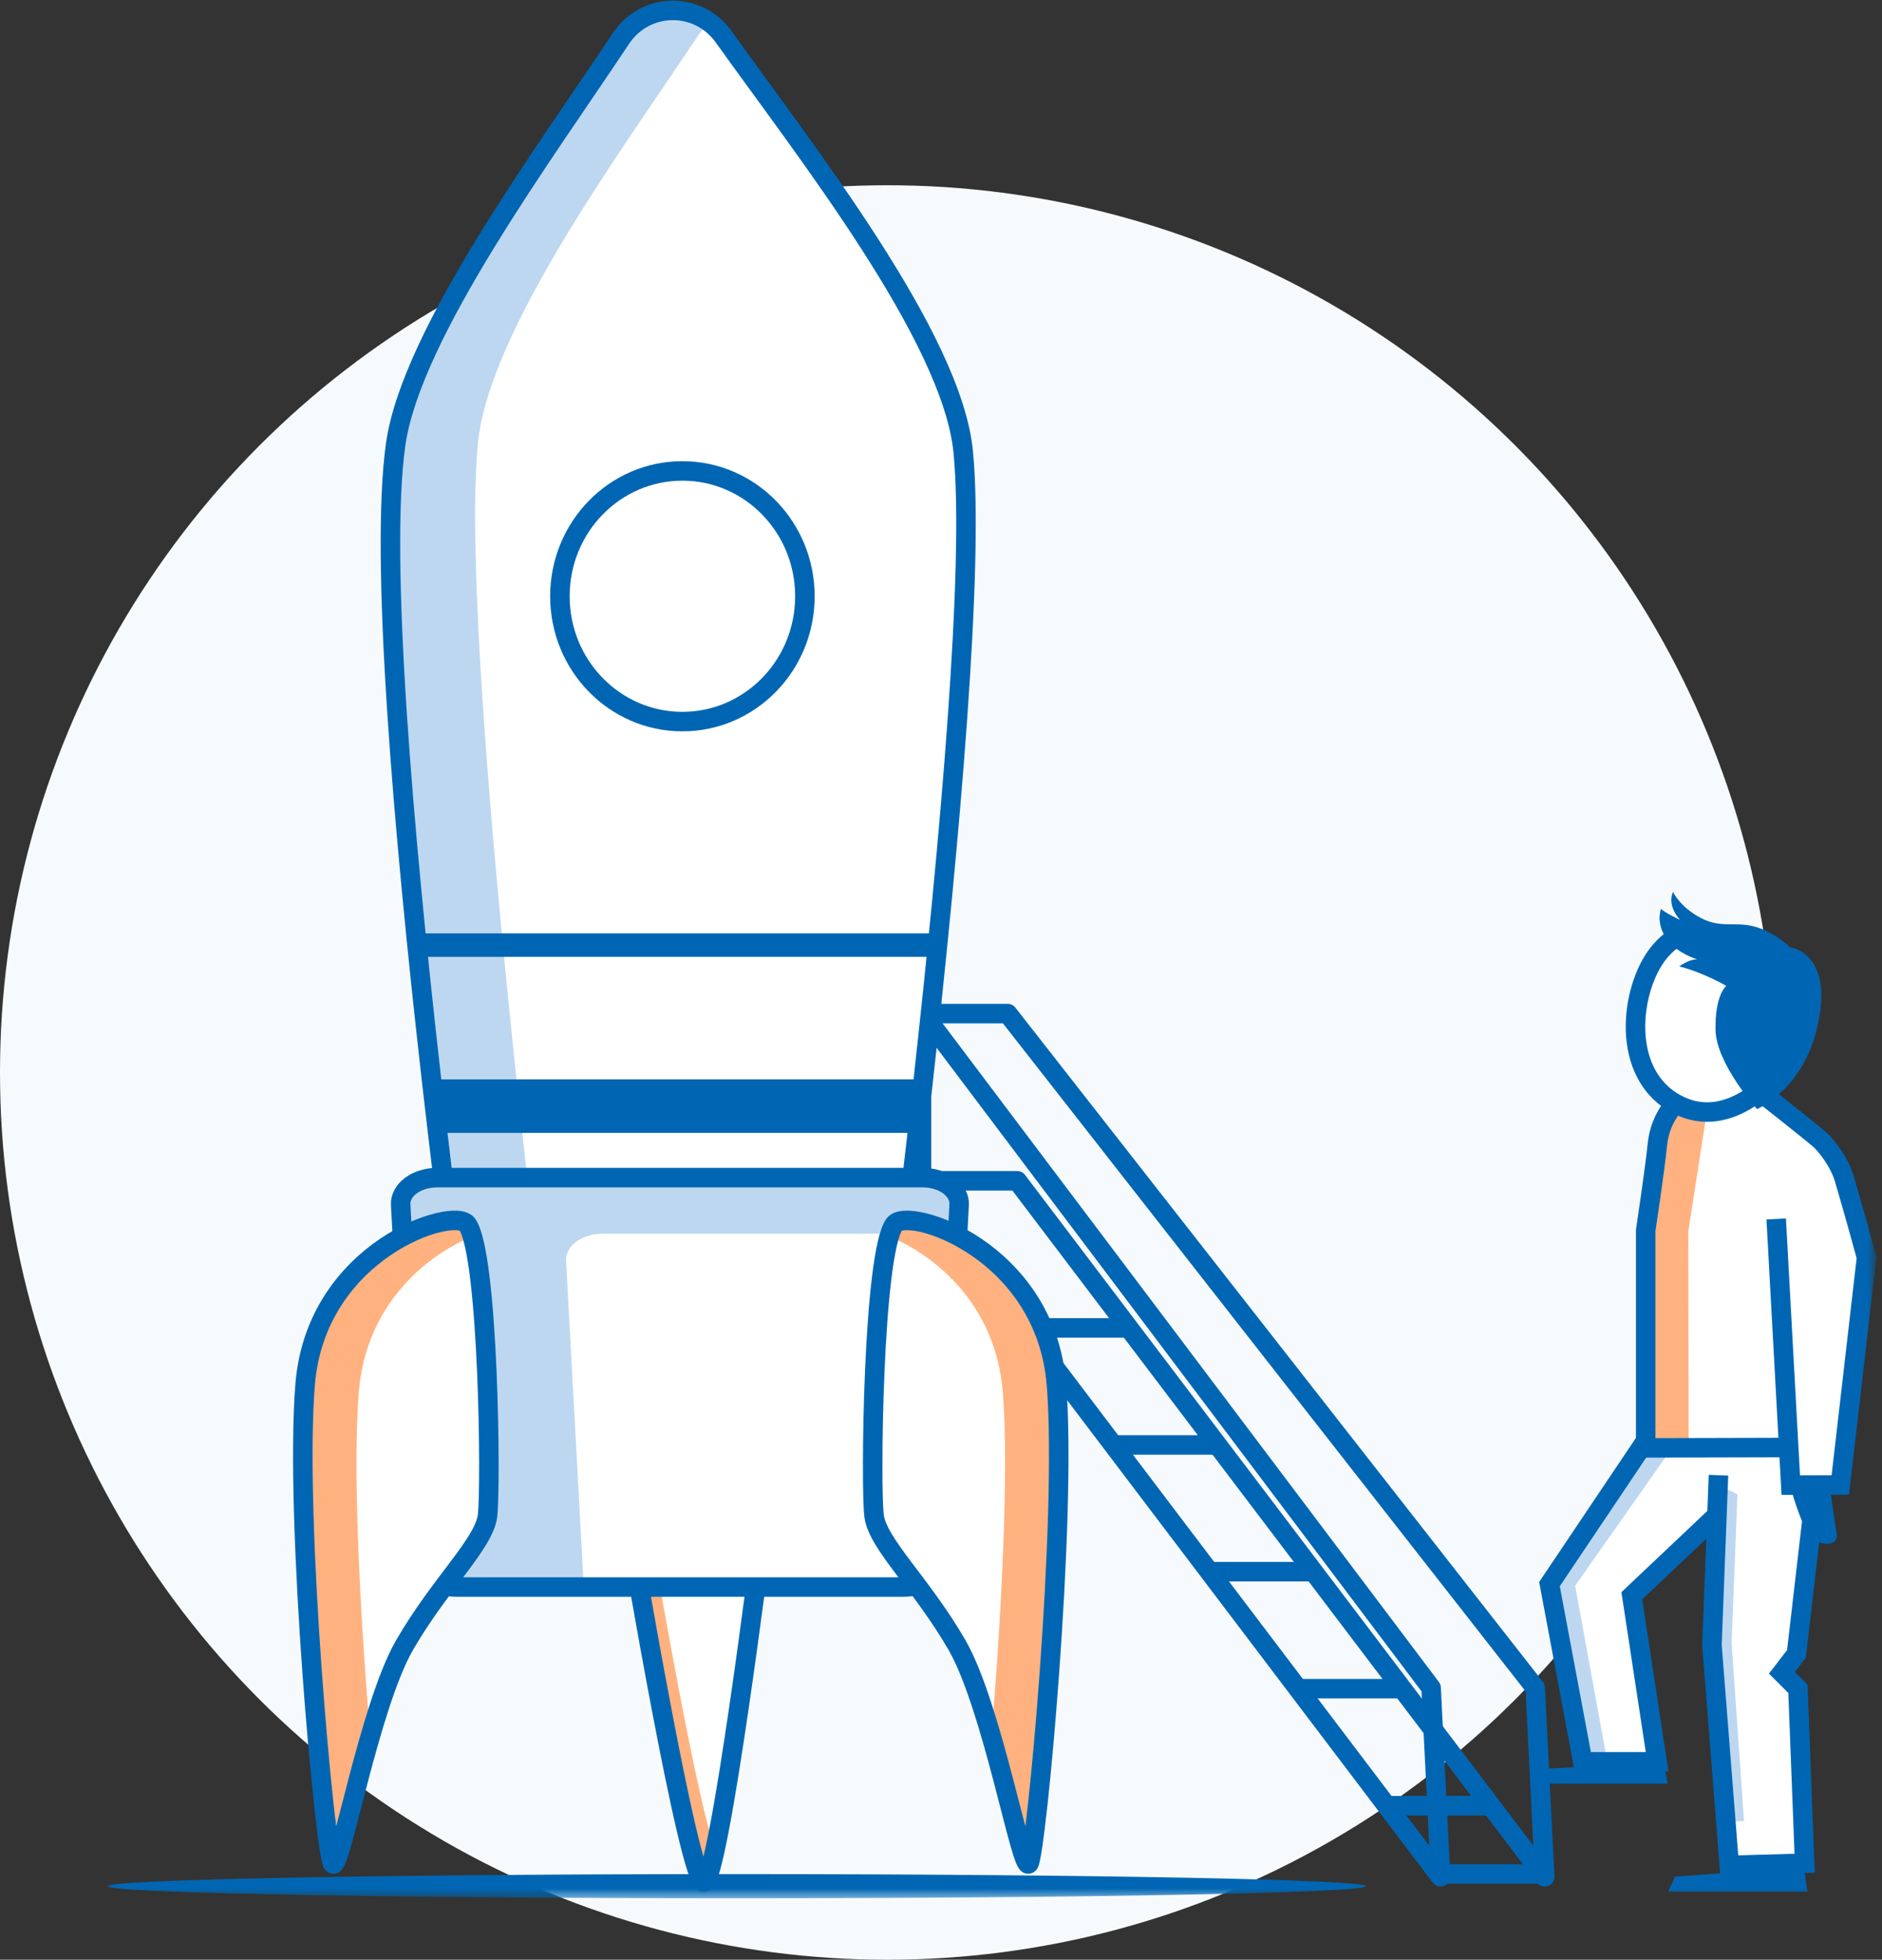
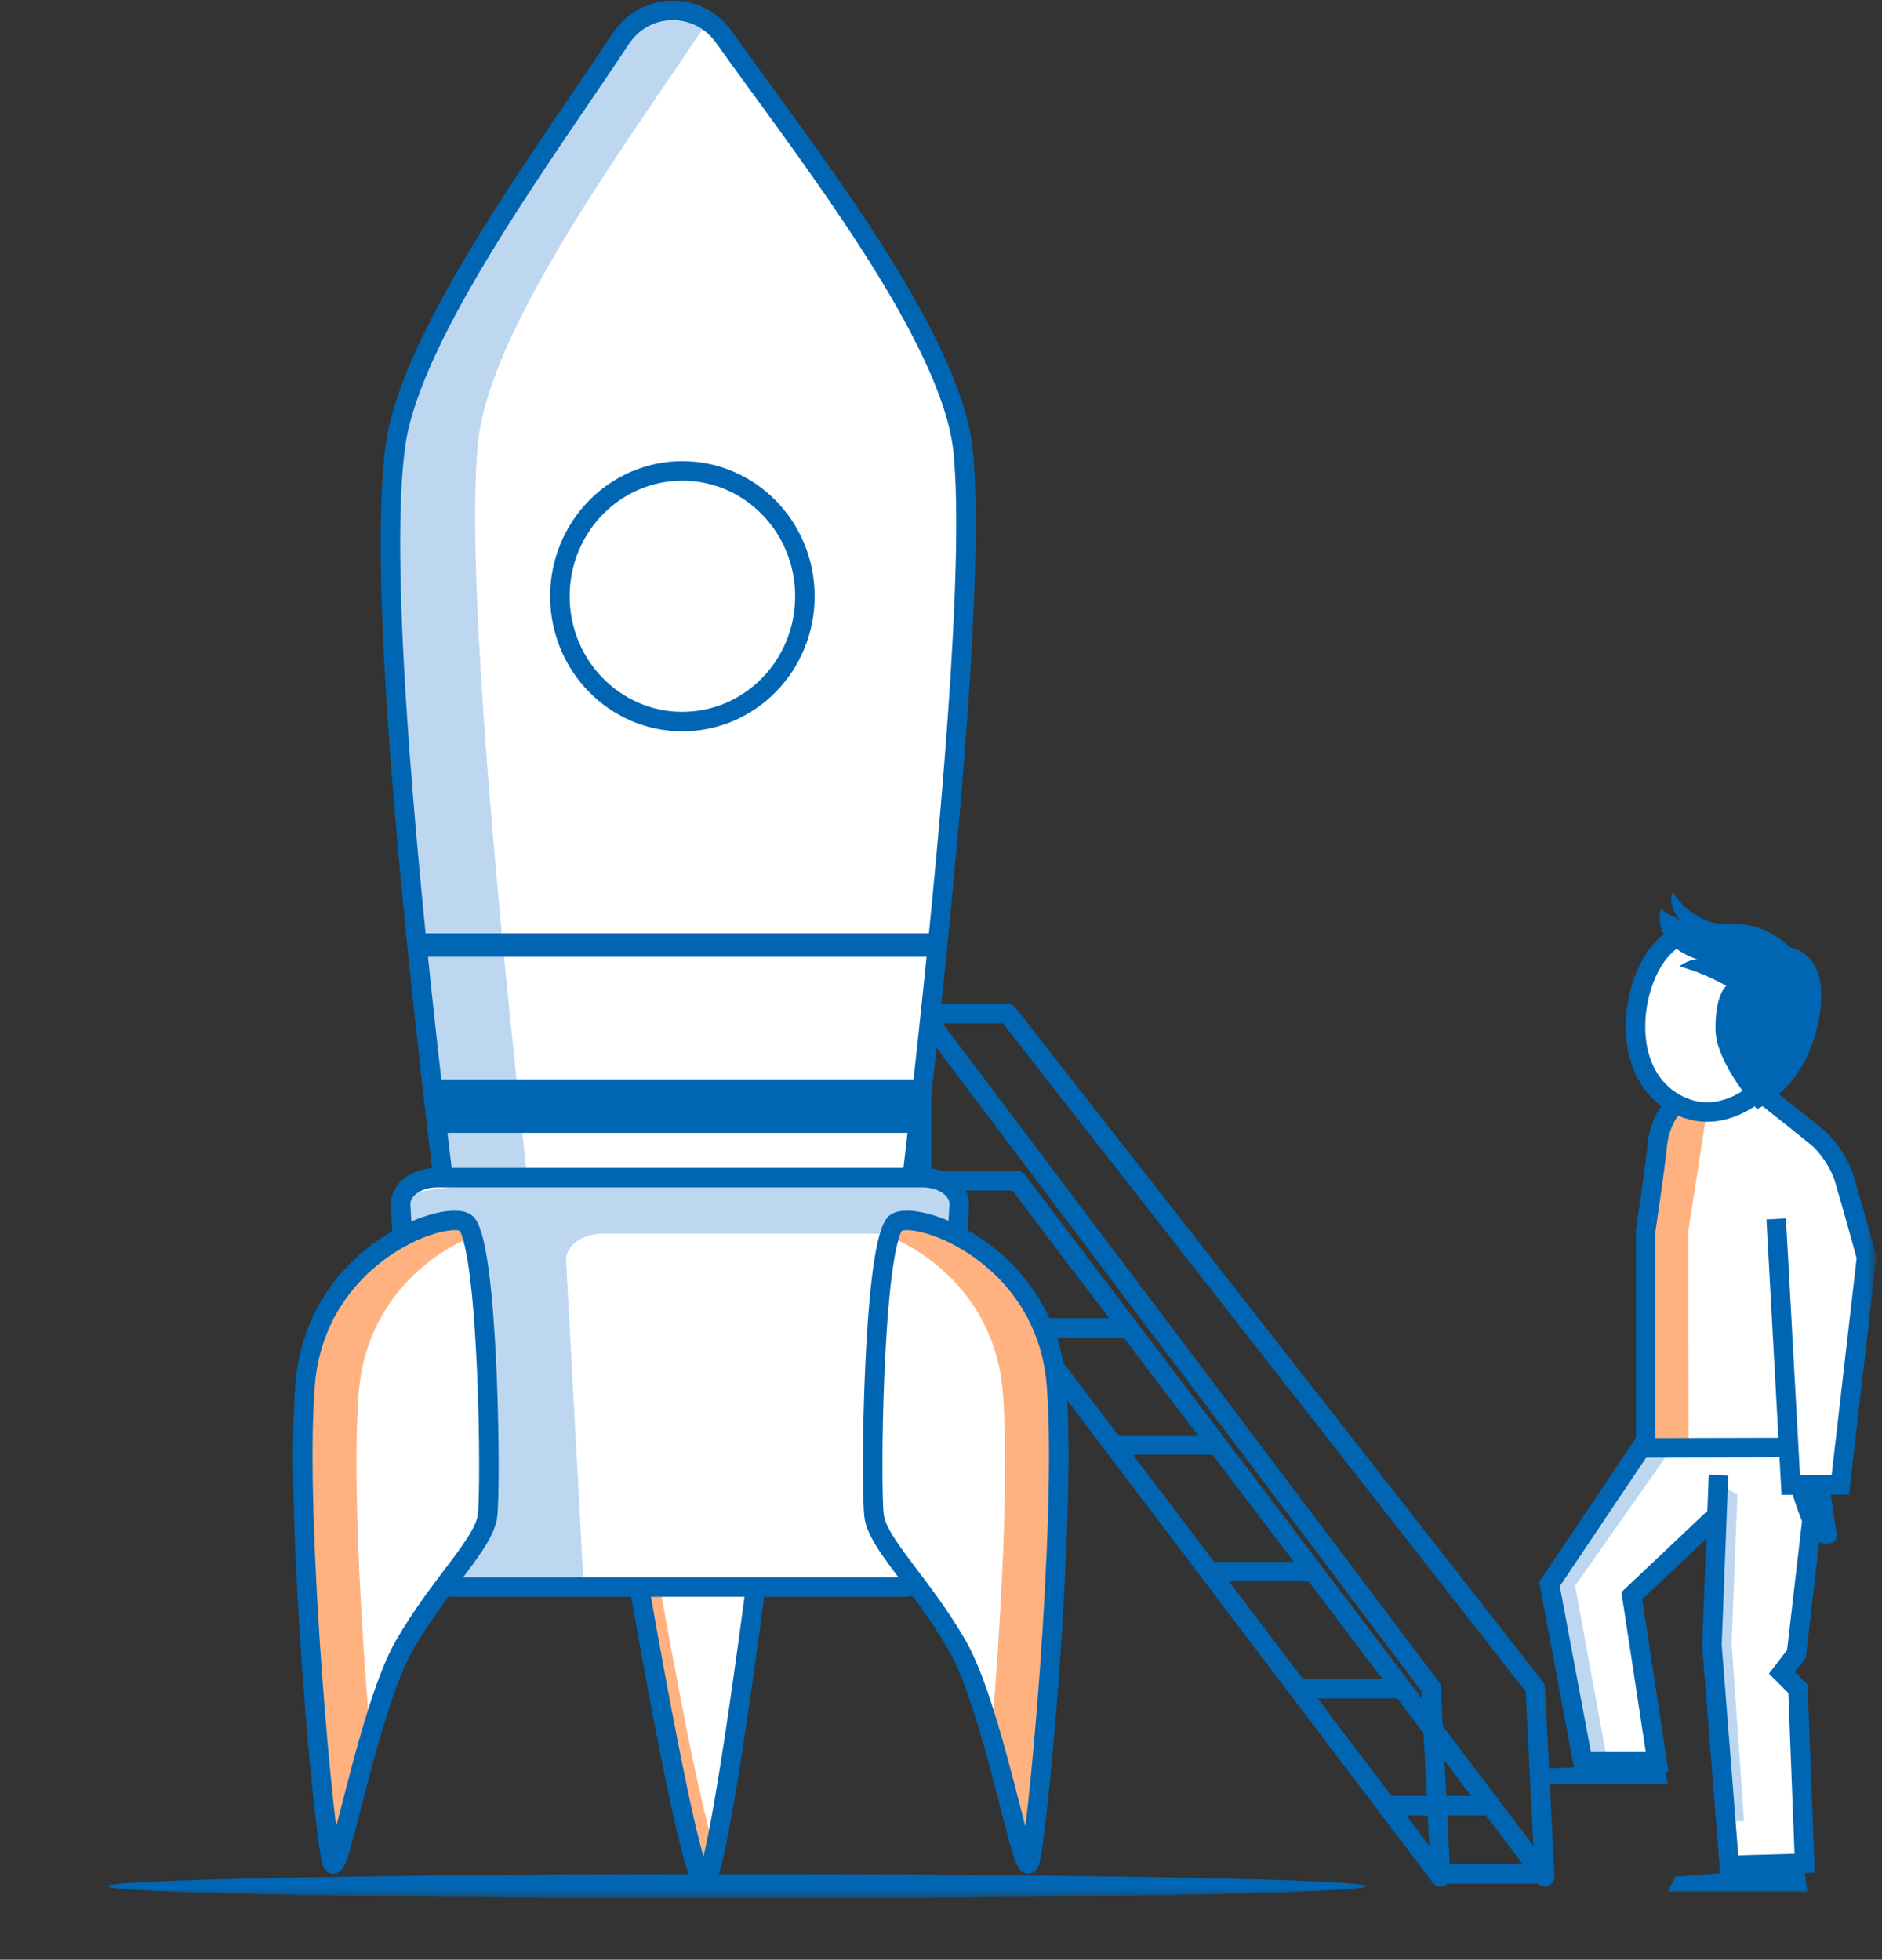
<svg xmlns="http://www.w3.org/2000/svg" xmlns:xlink="http://www.w3.org/1999/xlink" width="193px" height="201px" viewBox="0 0 193 201" version="1.1">
  <rect x="0" y="0" width="193" height="201" fill="#333333" stroke="none" />
  <title>illu_rakete-im-kreis-mit-person-xl-l_duotone</title>
  <defs>
    <polygon id="path-1" points="0 194.528 181.324 194.528 181.324 -5.71764858e-15 0 -5.71764858e-15" />
    <polygon id="path-3" points="0 194.528 181.324 194.528 181.324 -5.71764858e-15 0 -5.71764858e-15" />
    <polygon id="path-5" points="0 194.528 181.324 194.528 181.324 -5.71764858e-15 0 -5.71764858e-15" />
    <polygon id="path-7" points="0 194.528 181.324 194.528 181.324 -5.71764858e-15 0 -5.71764858e-15" />
    <polygon id="path-9" points="0 194.528 181.324 194.528 181.324 -5.71764858e-15 0 -5.71764858e-15" />
    <polygon id="path-11" points="0 194.528 181.324 194.528 181.324 -5.71764858e-15 0 -5.71764858e-15" />
    <polygon id="path-13" points="0 194.528 181.324 194.528 181.324 -5.71764858e-15 0 -5.71764858e-15" />
    <polygon id="path-15" points="0 194.528 181.324 194.528 181.324 -5.71764858e-15 0 -5.71764858e-15" />
    <polygon id="path-17" points="0 194.528 181.324 194.528 181.324 -5.71764858e-15 0 -5.71764858e-15" />
    <polygon id="path-19" points="0 194.528 181.324 194.528 181.324 -5.71764858e-15 0 -5.71764858e-15" />
    <polygon id="path-21" points="0 194.528 181.324 194.528 181.324 -5.71764858e-15 0 -5.71764858e-15" />
    <polygon id="path-23" points="0 194.528 181.324 194.528 181.324 -5.71764858e-15 0 -5.71764858e-15" />
    <polygon id="path-25" points="0 194.528 181.324 194.528 181.324 -5.71764858e-15 0 -5.71764858e-15" />
    <polygon id="path-27" points="0 194.528 181.324 194.528 181.324 -5.71764858e-15 0 -5.71764858e-15" />
    <polygon id="path-29" points="0 194.528 181.324 194.528 181.324 -5.71764858e-15 0 -5.71764858e-15" />
    <polygon id="path-31" points="0 194.528 181.324 194.528 181.324 -5.71764858e-15 0 -5.71764858e-15" />
    <polygon id="path-33" points="0 194.528 181.324 194.528 181.324 -5.71764858e-15 0 -5.71764858e-15" />
    <polygon id="path-35" points="0 194.528 181.324 194.528 181.324 0 0 0" />
  </defs>
  <g id="New-Symbols-202222" stroke="none" stroke-width="1" fill="none" fill-rule="evenodd">
    <g id="Group" transform="translate(0, 0.172)">
-       <circle id="Oval-Copy-2" fill="#F7FAFC" fill-rule="nonzero" cx="91" cy="109.828" r="91" />
      <g id="Group-66" transform="translate(11, 0)">
        <g id="Group-5" stroke-linejoin="round" transform="translate(68.884, 103.789)" stroke="#0066B3" stroke-width="2">
          <polyline id="Stroke-1" points="13.757 17.149 67.847 88.533 66.877 69.155 14.774 0 0 0" />
          <polyline id="Stroke-3" points="10.676 4.99600361e-16 23.453 4.99600361e-16 77.554 69.155 78.523 88.533 24.434 17.149 6.699 17.149" />
        </g>
        <line x1="131" y1="185.028" x2="142" y2="185.028" id="Stroke-6" stroke="#0066B3" stroke-width="2" stroke-linejoin="round" />
        <line x1="122" y1="173.028" x2="133" y2="173.028" id="Stroke-7" stroke="#0066B3" stroke-width="2" stroke-linejoin="round" />
        <line x1="113" y1="161.028" x2="124" y2="161.028" id="Stroke-8" stroke="#0066B3" stroke-width="2" stroke-linejoin="round" />
        <line x1="103" y1="148.028" x2="114" y2="148.028" id="Stroke-9" stroke="#0066B3" stroke-width="2" stroke-linejoin="round" />
        <line x1="94" y1="136.028" x2="105" y2="136.028" id="Stroke-10" stroke="#0066B3" stroke-width="2" stroke-linejoin="round" />
        <line x1="137" y1="192.028" x2="148" y2="192.028" id="Stroke-11" stroke="#0066B3" stroke-width="2" stroke-linejoin="round" />
        <line x1="83.5" y1="104.528" x2="83.5" y2="122.528" id="Stroke-13" stroke="#0066B3" stroke-width="2" stroke-linejoin="round" />
        <g id="Group-65">
          <path d="M53.677,157.471 L67.153,157.471 C67.153,157.471 62.74,192.86 61.19,192.86 C59.64,192.86 53.677,157.471 53.677,157.471" id="Fill-14" fill="#FFFFFF" fill-rule="nonzero" />
          <path d="M55.785,157.471 L53.675,157.471 C53.675,157.471 59.64,192.86 61.189,192.86 C61.485,192.86 61.887,191.568 62.34,189.482 C60.654,185.155 57.037,164.722 55.785,157.471" id="Fill-16" fill="#FFB27F" fill-rule="nonzero" />
          <path d="M53.677,157.471 L67.153,157.471 C67.153,157.471 62.74,192.86 61.19,192.86 C59.64,192.86 53.677,157.471 53.677,157.471 Z" id="Stroke-18" stroke="#0066B3" stroke-width="2" stroke-linejoin="round" />
          <path d="M77.171,157.592 L39.098,158.003 C39.098,158.003 27.383,68.879 29.57,45.385 C30.658,33.708 44.465,14.936 52.056,3.46 C54.489,-0.22 59.61,-0.332 62.19,3.235 C70.469,14.68 86.656,34.268 87.78,46.177 C89.995,69.669 77.171,157.592 77.171,157.592" id="Fill-20" fill="#FFFFFF" fill-rule="nonzero" />
          <path d="M38,45.384 C39.094,33.708 52.977,14.936 60.608,3.46 C60.996,2.877 61.457,2.395 61.959,1.992 C59.133,-0.229 54.903,0.28 52.737,3.46 C44.919,14.936 30.698,33.708 29.578,45.384 C27.326,68.879 39.392,158.002 39.392,158.002 L47.581,158.002 C47.581,158.002 35.801,68.879 38,45.384" id="Fill-22" fill="#BED7F0" fill-rule="nonzero" />
          <path d="M77.81,158.003 L39.391,158.003 C39.391,158.003 26.255,68.745 29.579,45.385 C31.202,33.982 44.97,15.411 52.66,3.795 C55.168,0.007 60.584,-0.087 63.22,3.609 C71.54,15.277 86.632,34.366 87.78,46.177 C90.06,69.669 77.81,158.003 77.81,158.003 Z" id="Stroke-24" stroke="#0066B3" stroke-width="2" stroke-linejoin="round" />
          <path d="M81.647,162.605 L35.805,162.605 C33.8,162.605 32.153,161.467 32.074,160.026 L30.09,123.4 C30.008,121.879 31.701,120.613 33.82,120.613 L83.632,120.613 C85.751,120.613 87.445,121.879 87.362,123.4 L85.378,160.026 C85.299,161.467 83.652,162.605 81.647,162.605" id="Fill-26" fill="#FFFFFF" fill-rule="nonzero" />
-           <path d="M47.053,129.153 C46.971,127.632 48.665,126.365 50.784,126.365 L87.202,126.365 L87.362,123.4 C87.445,121.879 85.751,120.613 83.632,120.613 L33.82,120.613 C31.702,120.613 30.007,121.879 30.09,123.4 L32.074,160.026 C32.153,161.466 41.614,162.604 43.618,162.604 L48.866,162.604 L47.053,129.153 Z" id="Fill-28" fill="#BED7F0" fill-rule="nonzero" />
+           <path d="M47.053,129.153 C46.971,127.632 48.665,126.365 50.784,126.365 L87.202,126.365 L87.362,123.4 C87.445,121.879 85.751,120.613 83.632,120.613 C31.702,120.613 30.007,121.879 30.09,123.4 L32.074,160.026 C32.153,161.466 41.614,162.604 43.618,162.604 L48.866,162.604 L47.053,129.153 Z" id="Fill-28" fill="#BED7F0" fill-rule="nonzero" />
          <path d="M81.647,162.605 L35.805,162.605 C33.8,162.605 32.153,161.467 32.074,160.026 L30.09,123.4 C30.008,121.879 31.701,120.613 33.82,120.613 L83.632,120.613 C85.751,120.613 87.445,121.879 87.362,123.4 L85.378,160.026 C85.299,161.467 83.652,162.605 81.647,162.605 Z" id="Stroke-30" stroke="#0066B3" stroke-width="2" stroke-linejoin="round" />
          <path d="M36.914,125.407 C35.563,123.527 21.428,127.996 20.294,141.801 C19.161,155.607 22.371,190.121 23.127,190.984 C23.883,191.846 26.842,174.877 30.493,168.549 C34.117,162.269 38.614,158.196 38.992,155.319 C39.369,152.444 39.118,128.476 36.914,125.407" id="Fill-32" fill="#FFFFFF" fill-rule="nonzero" />
          <path d="M25.798,142.568 C26.536,133.571 32.795,128.543 37.44,126.65 C37.279,126.101 37.104,125.671 36.914,125.406 C35.564,123.527 21.428,127.996 20.294,141.802 C19.161,155.606 22.372,190.121 23.127,190.984 C23.617,191.544 25.036,184.592 26.971,177.914 C25.996,166.473 25.12,150.823 25.798,142.568" id="Fill-34" fill="#FFB27F" fill-rule="nonzero" />
          <path d="M36.914,125.407 C35.563,123.527 21.428,127.996 20.294,141.801 C19.161,155.607 22.371,190.121 23.127,190.984 C23.883,191.846 26.842,174.877 30.493,168.549 C34.117,162.269 38.614,158.196 38.992,155.319 C39.369,152.444 39.118,128.476 36.914,125.407 Z" id="Stroke-36" stroke="#0066B3" stroke-width="2" stroke-linejoin="round" />
          <path d="M80.716,125.407 C82.067,123.527 96.202,127.996 97.336,141.801 C98.469,155.607 95.259,190.121 94.503,190.984 C93.747,191.846 90.789,174.877 87.137,168.549 C83.513,162.269 79.016,158.196 78.639,155.319 C78.261,152.444 78.512,128.476 80.716,125.407" id="Fill-38" fill="#FFFFFF" fill-rule="nonzero" />
          <path d="M91.833,142.568 C91.095,133.571 84.835,128.543 80.19,126.65 C80.351,126.101 80.526,125.671 80.716,125.406 C82.066,123.527 96.202,127.996 97.336,141.802 C98.469,155.606 95.258,190.121 94.503,190.984 C94.013,191.544 92.594,184.592 90.659,177.914 C91.634,166.473 92.51,150.823 91.833,142.568" id="Fill-40" fill="#FFB27F" fill-rule="nonzero" />
          <path d="M80.716,125.407 C82.067,123.527 96.202,127.996 97.336,141.801 C98.469,155.607 95.259,190.121 94.503,190.984 C93.747,191.846 90.789,174.877 87.137,168.549 C83.513,162.269 79.016,158.196 78.639,155.319 C78.261,152.444 78.512,128.476 80.716,125.407 Z" id="Stroke-42" stroke="#0066B3" stroke-width="2" stroke-linejoin="round" />
          <polygon id="Fill-44" fill="#0066B3" fill-rule="nonzero" points="83.711 116.025 34.232 116.025 33.381 110.533 83.711 110.533" />
          <g id="Fill-46-Clipped">
            <mask id="mask-2" fill="white">
              <use xlink:href="#path-1" />
            </mask>
            <g id="path-1" />
            <polygon id="Fill-46" fill="#0066B3" fill-rule="nonzero" mask="url(#mask-2)" points="31.712 97.97 85.52 97.97 85.52 95.562 31.712 95.562" />
          </g>
          <g id="Stroke-48-Clipped">
            <mask id="mask-4" fill="white">
              <use xlink:href="#path-3" />
            </mask>
            <g id="path-1" />
            <path d="M71.543,60.984 C71.543,68.084 65.919,73.838 58.979,73.838 C52.042,73.838 46.418,68.084 46.418,60.984 C46.418,53.884 52.042,48.13 58.979,48.13 C65.919,48.13 71.543,53.884 71.543,60.984 Z" id="Stroke-48" stroke="#0066B3" stroke-width="2" stroke-linejoin="round" mask="url(#mask-4)" />
          </g>
          <g id="Fill-49-Clipped">
            <mask id="mask-6" fill="white">
              <use xlink:href="#path-5" />
            </mask>
            <g id="path-1" />
            <path d="M129.065,193.286 C129.065,193.972 100.173,194.528 64.532,194.528 C28.892,194.528 -8.96551724e-05,193.972 -8.96551724e-05,193.286 C-8.96551724e-05,192.6 28.892,192.045 64.532,192.045 C100.173,192.045 129.065,192.6 129.065,193.286" id="Fill-49" fill="#0066B3" fill-rule="nonzero" mask="url(#mask-6)" />
          </g>
          <g id="Fill-50-Clipped">
            <mask id="mask-8" fill="white">
              <use xlink:href="#path-7" />
            </mask>
            <g id="path-1" />
            <polygon id="Fill-50" fill="#FFFFFF" fill-rule="nonzero" mask="url(#mask-8)" points="175.693 145.98 173.452 169.404 171.995 171.305 173.283 173.094 173.957 190.873 166.504 191.376 164.542 168.566 164.711 156.043 156.362 163.478 158.94 180.307 151.374 180.475 147.957 162.248 159.107 145.086" />
          </g>
          <g id="Fill-51-Clipped">
            <mask id="mask-10" fill="white">
              <use xlink:href="#path-9" />
            </mask>
            <g id="path-1" />
            <polygon id="Fill-51" fill="#BED7F0" fill-rule="nonzero" mask="url(#mask-10)" points="167.176 153.09 165.383 152.195 164.636 168.491 165.981 186.68 167.849 186.605 166.578 168.343" />
          </g>
          <g id="Fill-52-Clipped">
            <mask id="mask-12" fill="white">
              <use xlink:href="#path-11" />
            </mask>
            <g id="path-1" />
            <polygon id="Fill-52" fill="#BED7F0" fill-rule="nonzero" mask="url(#mask-12)" points="161.573 146.763 159.107 145.366 147.956 162.305 151.486 180.642 153.783 180.251 150.533 162.472" />
          </g>
          <g id="Stroke-53-Clipped">
            <mask id="mask-14" fill="white">
              <use xlink:href="#path-13" />
            </mask>
            <g id="path-1" />
            <polyline id="Stroke-53" stroke="#0066B3" stroke-width="2" mask="url(#mask-14)" points="175.974 145.757 173.227 169.461 171.734 171.398 173.377 173.039 174.068 190.929 166.336 191.152 164.561 168.566 165.232 151.134" />
          </g>
          <g id="Stroke-54-Clipped">
            <mask id="mask-16" fill="white">
              <use xlink:href="#path-15" />
            </mask>
            <g id="path-1" />
            <polyline id="Stroke-54" stroke="#0066B3" stroke-width="2" mask="url(#mask-16)" points="159.275 145.365 147.9 162.304 151.318 180.531 158.939 180.531 156.343 163.498 164.934 155.373" />
          </g>
          <g id="Fill-55-Clipped">
            <mask id="mask-18" fill="white">
              <use xlink:href="#path-17" />
            </mask>
            <g id="path-1" />
            <polygon id="Fill-55" fill="#0066B3" fill-rule="nonzero" mask="url(#mask-18)" points="160.065 193.847 174.354 193.847 173.976 191.318 160.765 192.31" />
          </g>
          <g id="Fill-56-Clipped">
            <mask id="mask-20" fill="white">
              <use xlink:href="#path-19" />
            </mask>
            <g id="path-1" />
            <polygon id="Fill-56" fill="#0066B3" fill-rule="nonzero" mask="url(#mask-20)" points="146.63 182.768 160.023 182.768 159.57 180.644 147.47 181.23" />
          </g>
          <g id="Fill-57-Clipped">
            <mask id="mask-22" fill="white">
              <use xlink:href="#path-21" />
            </mask>
            <g id="path-1" />
            <polygon id="Fill-57" fill="#FFFFFF" fill-rule="nonzero" mask="url(#mask-22)" points="169.692 111.789 177.313 118.348 180.526 128.784 177.687 152.189 172.457 151.966 172.232 148.239 157.739 148.239 157.739 125.877 160.129 112.757" />
          </g>
          <g id="Fill-58-Clipped">
            <mask id="mask-24" fill="white">
              <use xlink:href="#path-23" />
            </mask>
            <g id="path-1" />
            <path d="M162.174,148.217 L157.804,148.292 L157.767,126.153 C157.767,126.153 158.775,116.165 159.448,115.195 C160.12,114.227 161.091,112.549 161.091,112.549 L164.043,113.817 L162.137,126.116 L162.174,148.217 Z" id="Fill-58" fill="#FFB27F" fill-rule="nonzero" mask="url(#mask-24)" />
          </g>
          <g id="Fill-59-Clipped">
            <mask id="mask-26" fill="white">
              <use xlink:href="#path-25" />
            </mask>
            <g id="path-1" />
            <path d="M163.847,94.961 C163.847,94.961 160.639,95.651 159.102,97.562 C156.16,101.223 155.076,110.047 161.018,113.122 C166.594,116.007 171.34,109.812 171.34,109.812 L163.847,94.961 Z" id="Fill-59" fill="#FFFFFF" fill-rule="nonzero" mask="url(#mask-26)" />
          </g>
          <g id="Stroke-60-Clipped">
            <mask id="mask-28" fill="white">
              <use xlink:href="#path-27" />
            </mask>
            <g id="path-1" />
            <path d="M162.349,95.301 C162.349,95.301 160.639,95.65 159.102,97.562 C156.16,101.223 155.076,110.046 161.018,113.122 C166.594,116.007 171.34,109.812 171.34,109.812" id="Stroke-60" stroke="#0066B3" stroke-width="2" mask="url(#mask-28)" />
          </g>
          <g id="Fill-61-Clipped">
            <mask id="mask-30" fill="white">
              <use xlink:href="#path-29" />
            </mask>
            <g id="path-1" />
            <path d="M160.563,91.304 C160.563,91.304 161.282,92.858 163.416,93.979 C165.848,95.255 167.296,94.017 169.993,95.246 C171.627,95.991 172.582,96.994 172.582,96.994 C172.582,96.994 177.334,97.547 175.247,105.628 C173.68,111.695 169.182,113.582 169.182,113.582 C169.182,113.582 164.975,108.912 164.924,105.431 C164.872,101.83 166.03,100.946 166.03,100.946 C166.03,100.946 163.783,99.611 161.211,98.949 C161.211,98.949 162.141,98.236 163.038,98.214 C163.038,98.214 161.167,97.693 160.063,96.309 C158.701,94.6 159.338,93.051 159.338,93.051 C159.845,93.516 161.295,94.178 161.295,94.178 C161.295,94.178 159.929,92.812 160.563,91.304" id="Fill-61" fill="#0066B3" fill-rule="nonzero" mask="url(#mask-30)" />
          </g>
          <g id="Fill-62-Clipped">
            <mask id="mask-32" fill="white">
              <use xlink:href="#path-31" />
            </mask>
            <g id="path-1" />
            <path d="M176.706,152.783 C176.706,152.783 177.108,155.674 177.346,157.157 C177.587,158.667 174.925,158.465 174.132,156.64 C172.503,152.9 172.366,150.876 172.366,150.876 L176.706,152.783 Z" id="Fill-62" fill="#0066B3" fill-rule="nonzero" mask="url(#mask-32)" />
          </g>
          <g id="Stroke-63-Clipped">
            <mask id="mask-34" fill="white">
              <use xlink:href="#path-33" />
            </mask>
            <g id="path-1" />
            <path d="M171.952,148.295 L157.767,148.332 L157.767,126.041 C157.767,126.041 158.728,119.638 158.962,117.245 C159.261,114.189 161.203,112.624 161.203,112.624" id="Stroke-63" stroke="#0066B3" stroke-width="2" mask="url(#mask-34)" />
          </g>
          <g id="Stroke-64-Clipped">
            <mask id="mask-36" fill="white">
              <use xlink:href="#path-35" />
            </mask>
            <g id="path-1" />
            <path d="M170.243,112.4 C170.243,112.4 174.374,115.638 175.614,116.708 C176.272,117.275 177.622,118.994 178.136,120.733 C179.256,124.535 180.414,128.802 180.414,128.802 L177.724,152.134 L172.644,152.152 L171.15,124.851" id="Stroke-64" stroke="#0066B3" stroke-width="2" mask="url(#mask-36)" />
          </g>
        </g>
      </g>
    </g>
  </g>
</svg>